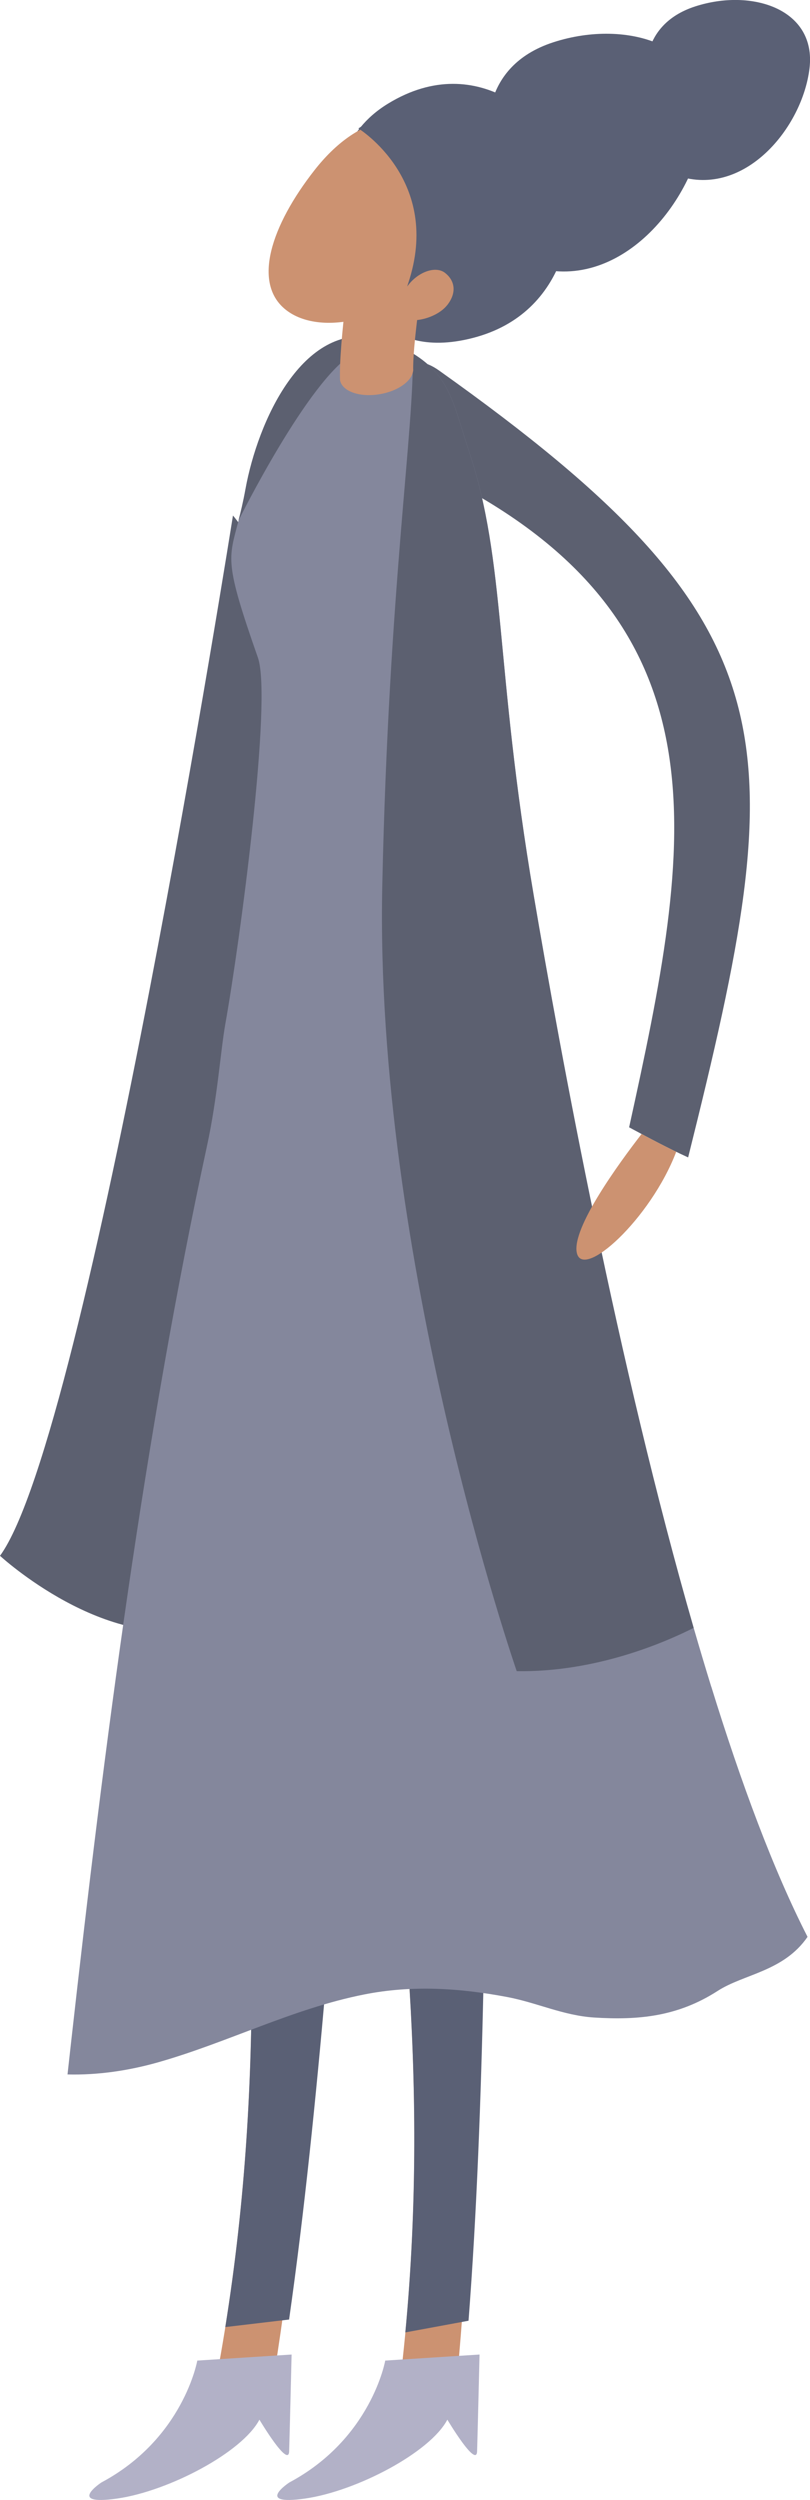
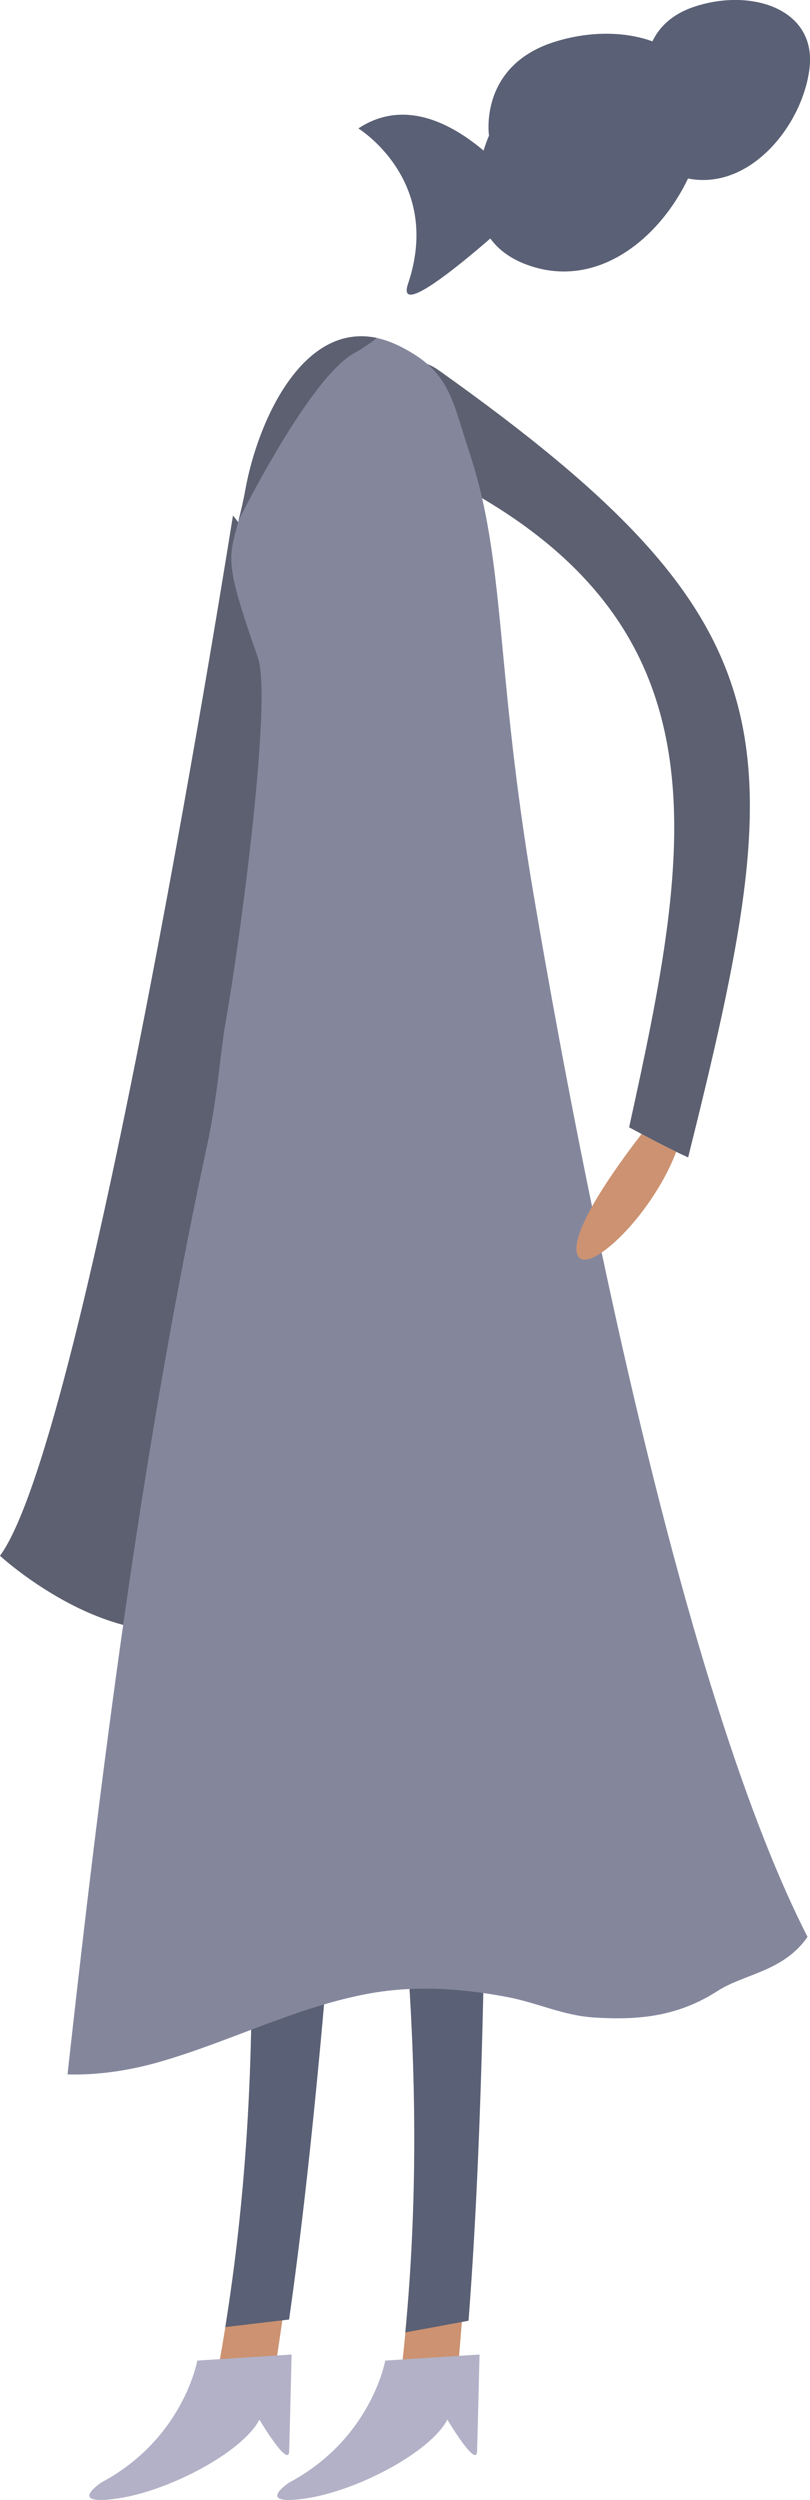
<svg xmlns="http://www.w3.org/2000/svg" id="Layer_2" data-name="Layer 2" viewBox="0 0 135.33 417.2">
  <defs>
    <style> .cls-1 { fill: #5c6070; } .cls-1, .cls-2, .cls-3, .cls-4, .cls-5 { stroke-width: 0px; } .cls-2 { fill: #5a6075; } .cls-3 { fill: #cc9271; } .cls-4 { fill: #b2b1c7; } .cls-5 { fill: #84879c; } </style>
  </defs>
  <g id="Layer_1-2" data-name="Layer 1">
    <g>
-       <path class="cls-1" d="M38.92,86.03S14.67,239.56,0,259.63c0,0,17.76,16.37,34.24,11.75,27.19-7.62,21.8-110.16,14.58-160.12-2.45-16.94-9.9-25.23-9.9-25.23Z" />
+       <path class="cls-1" d="M38.92,86.03S14.67,239.56,0,259.63c0,0,17.76,16.37,34.24,11.75,27.19-7.62,21.8-110.16,14.58-160.12-2.45-16.94-9.9-25.23-9.9-25.23" />
      <path class="cls-1" d="M105.1,188.12c3.6,1.94,6.55,3.51,9.87,5.03,17.42-69.74,18.28-88.78-41.63-131.33-9.16-6.51-15.06,10.09-.78,17.04,50.15,24.42,43.03,61.65,32.55,109.26Z" />
      <path class="cls-3" d="M36.1,397.2c4.04,1.82,4.28,5.13,8.51,6.44,12.71-74.55,12.54-169.95,29.86-237.34-11.19-2.42-22.41-4.71-33.63-7-13.44,78.61,12.08,148.92-4.74,237.9Z" />
      <path class="cls-2" d="M40.84,159.3c11.22,2.3,22.44,4.58,33.63,7-16.07,62.55-15.94,149.04-26.17,220.78l-10.66,1.26c13.61-84.83-9.79-153.06,3.19-229.05Z" />
      <path class="cls-3" d="M66.76,398.17c4.15,1.55,4.6,4.84,8.91,5.88,7.86-75.22,1.51-170.41,14.43-238.77-11.33-1.69-22.67-3.24-34.01-4.81-8.32,79.32,21.69,147.83,10.67,237.71Z" />
      <path class="cls-2" d="M56.09,160.46c11.34,1.56,22.69,3.12,34.01,4.81-11.99,63.46-6.26,149.76-11.82,222.01l-10.56,1.95c8.09-85.53-19.68-152.1-11.64-228.77Z" />
      <path class="cls-5" d="M118.83,281.47c-.99-3.21-1.97-6.48-2.93-9.8-12.66-43.82-22.25-95.86-26.73-122.28-6.53-38.45-4.58-55.37-10.8-74.06-2.61-7.83-3.07-12.46-9.4-16.35-.72-.45-1.52-.88-2.4-1.31-1.25-.61-2.46-1.02-3.62-1.27-12.42-2.63-19.87,13.93-21.93,25.2-.4,2.2-.81,3.88-1.17,5.29h0c-1.68,6.46-2.38,6.83,3.24,22.86,2.43,6.94-3,47.45-5.44,61.11-.79,4.43-1.31,12.27-3.06,20.34-10.45,48.32-17.16,99.94-22.73,149.76-.19,1.74-.39,3.49-.58,5.22,5.1.13,10.24-.64,15.12-2.02,11.69-3.32,22.43-8.94,34.41-11.32,7.99-1.59,15.93-1.09,23.93.42,4.93.93,9.38,3.09,14.5,3.42,7.4.47,13.99-.14,20.68-4.45,4.4-2.83,11-3.22,15-9.01-5.7-11.13-11.1-25.66-16.08-41.75Z" />
-       <path class="cls-1" d="M86.33,278.88c13.08.21,24.52-4.68,29.56-7.22-12.66-43.82-22.25-95.86-26.73-122.28-6.53-38.45-4.58-55.37-10.8-74.06-2.61-7.83-3.07-12.46-9.4-16.35.3,12.33-4.02,39.09-5.09,88.79-1.35,62.52,22.46,131.12,22.46,131.12Z" />
      <path class="cls-4" d="M32.96,393.94s-2.3,13.01-16.02,20.33c0,0-5.97,3.92,2.66,2.68,8.63-1.25,20.9-7.72,23.74-13.16,0,0,4.88,8.19,4.97,5.28.09-2.9.41-16.15.41-16.15l-15.77,1.01Z" />
      <path class="cls-4" d="M64.36,393.94s-2.3,13.01-16.02,20.33c0,0-5.97,3.92,2.66,2.68,8.63-1.25,20.9-7.72,23.74-13.16,0,0,4.88,8.19,4.97,5.28.09-2.9.41-16.15.41-16.15l-15.77,1.01Z" />
      <path class="cls-1" d="M39.84,86.88h0s11.74-23.69,19.27-27.91c1.66-.93,2.92-1.8,3.84-2.58-12.42-2.63-19.87,13.93-21.93,25.2-.4,2.2-.81,3.88-1.18,5.29Z" />
-       <path class="cls-2" d="M59.63,47.25s3.31,13.3,19.4,9.14c16.09-4.16,17.76-20.81,15.68-28.3-2.08-7.49-14.62-20.13-29.89-10.79-15.27,9.33-5.19,29.95-5.19,29.95Z" />
-       <path class="cls-3" d="M73.04,44.46c-7.27,9.26-19.61,11.7-25.26,7.26-5.66-4.44-2.49-14.08,4.78-23.34,7.27-9.26,15.55-10.37,21.21-5.93,5.66,4.44,6.55,12.75-.72,22.01Z" />
-       <path class="cls-3" d="M71.36,41.75l-12.2-1.99c-.27,1.67-2.59,17.59-2.35,23.67.33,1.89,3.34,2.94,6.71,2.34,3.04-.53,5.32-2.21,5.51-3.92h.01c-.14-3.64,1.36-14.27,2.31-20.11Z" />
      <path class="cls-2" d="M81.7,22.64s-1.76-11.51,10.73-15.58c12.48-4.06,26.8.54,25.25,13.62-1.55,13.08-14.32,28.56-29.02,23.72-14.7-4.84-6.96-21.76-6.96-21.76Z" />
      <path class="cls-2" d="M107.99,12.88s-1.33-8.72,8.13-11.8c9.46-3.08,20.3.41,19.13,10.31-1.17,9.91-10.84,21.63-21.98,17.96-11.14-3.66-5.27-16.48-5.27-16.48Z" />
      <path class="cls-2" d="M59.87,21.43s14.13,8.66,8.3,25.93c-2.74,8.12,20.56-13.66,20.56-13.66,0,0-14.9-21.47-28.85-12.27Z" />
-       <path class="cls-3" d="M74.71,50.92c-1.69,2.15-5.99,3.23-7.55,2.01-1.56-1.22-.58-3.28,1.11-5.43s4.54-3.18,6.1-1.95c1.56,1.22,2.04,3.22.34,5.38Z" />
      <path class="cls-3" d="M107.19,189.24c-3.74,4.83-11.7,15.7-10.82,19.82.98,4.64,12.3-5.58,16.61-16.85-1.91-.93-3.78-1.89-5.79-2.97Z" />
    </g>
  </g>
</svg>